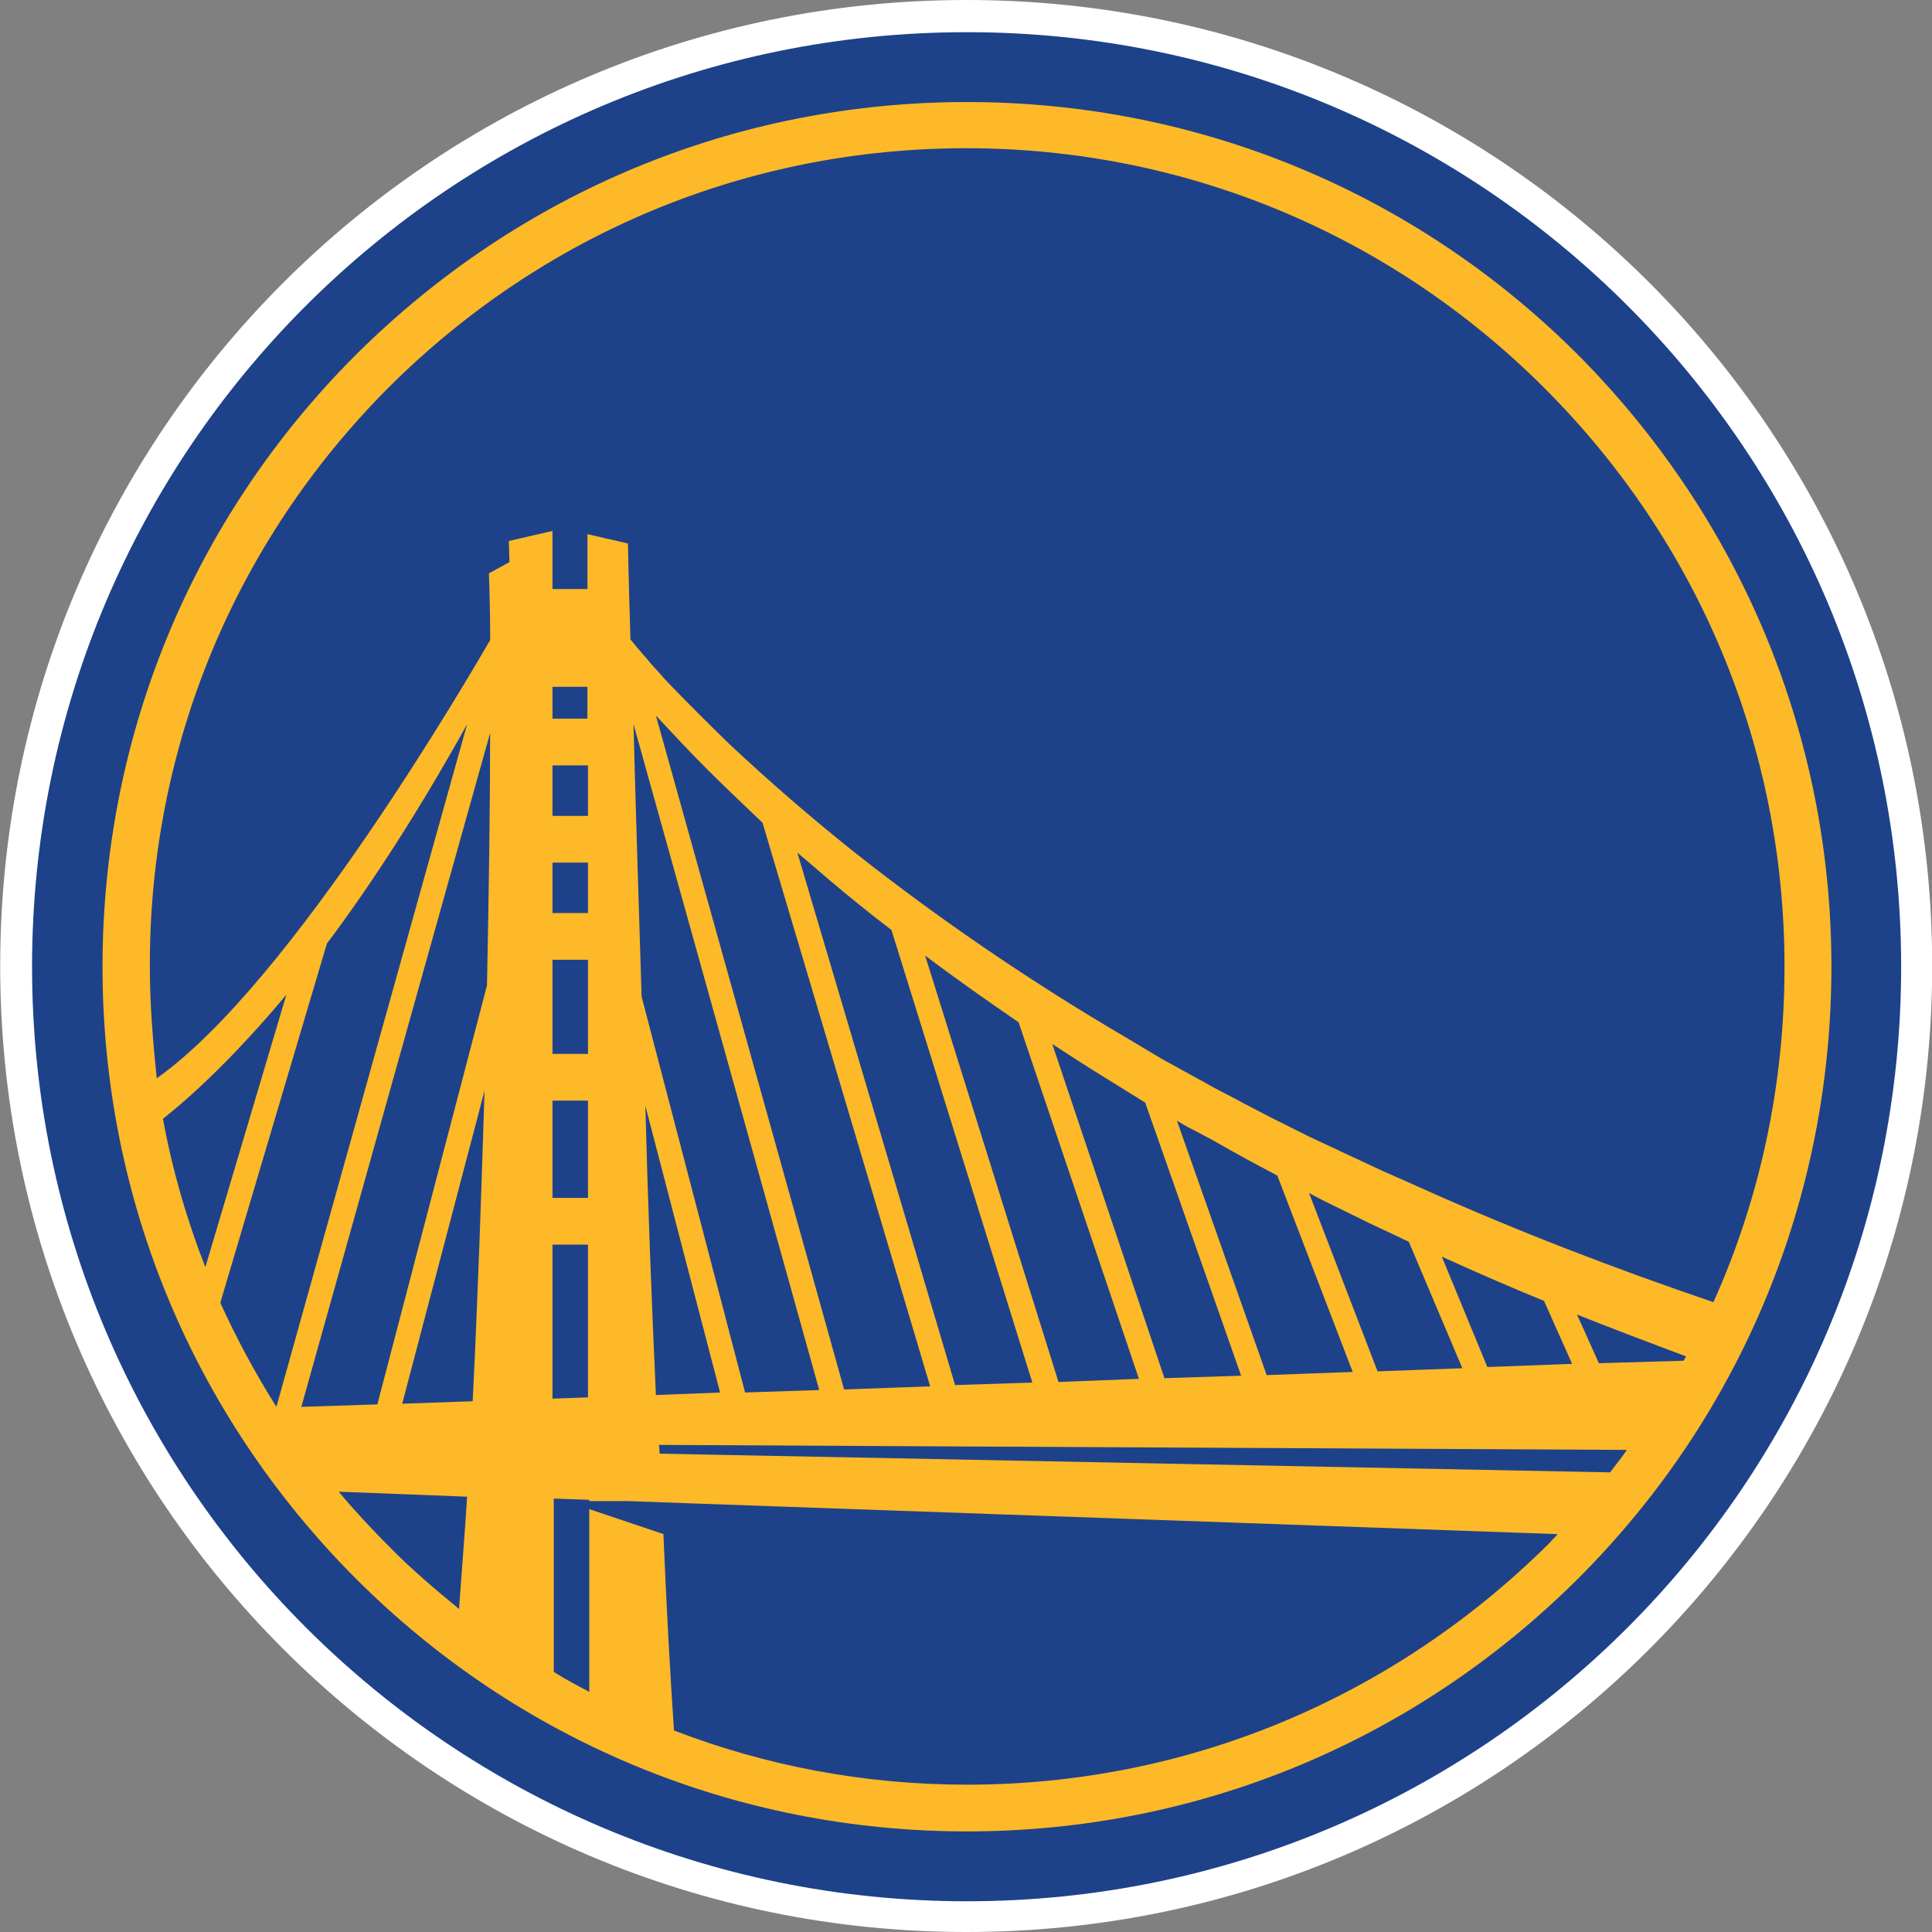
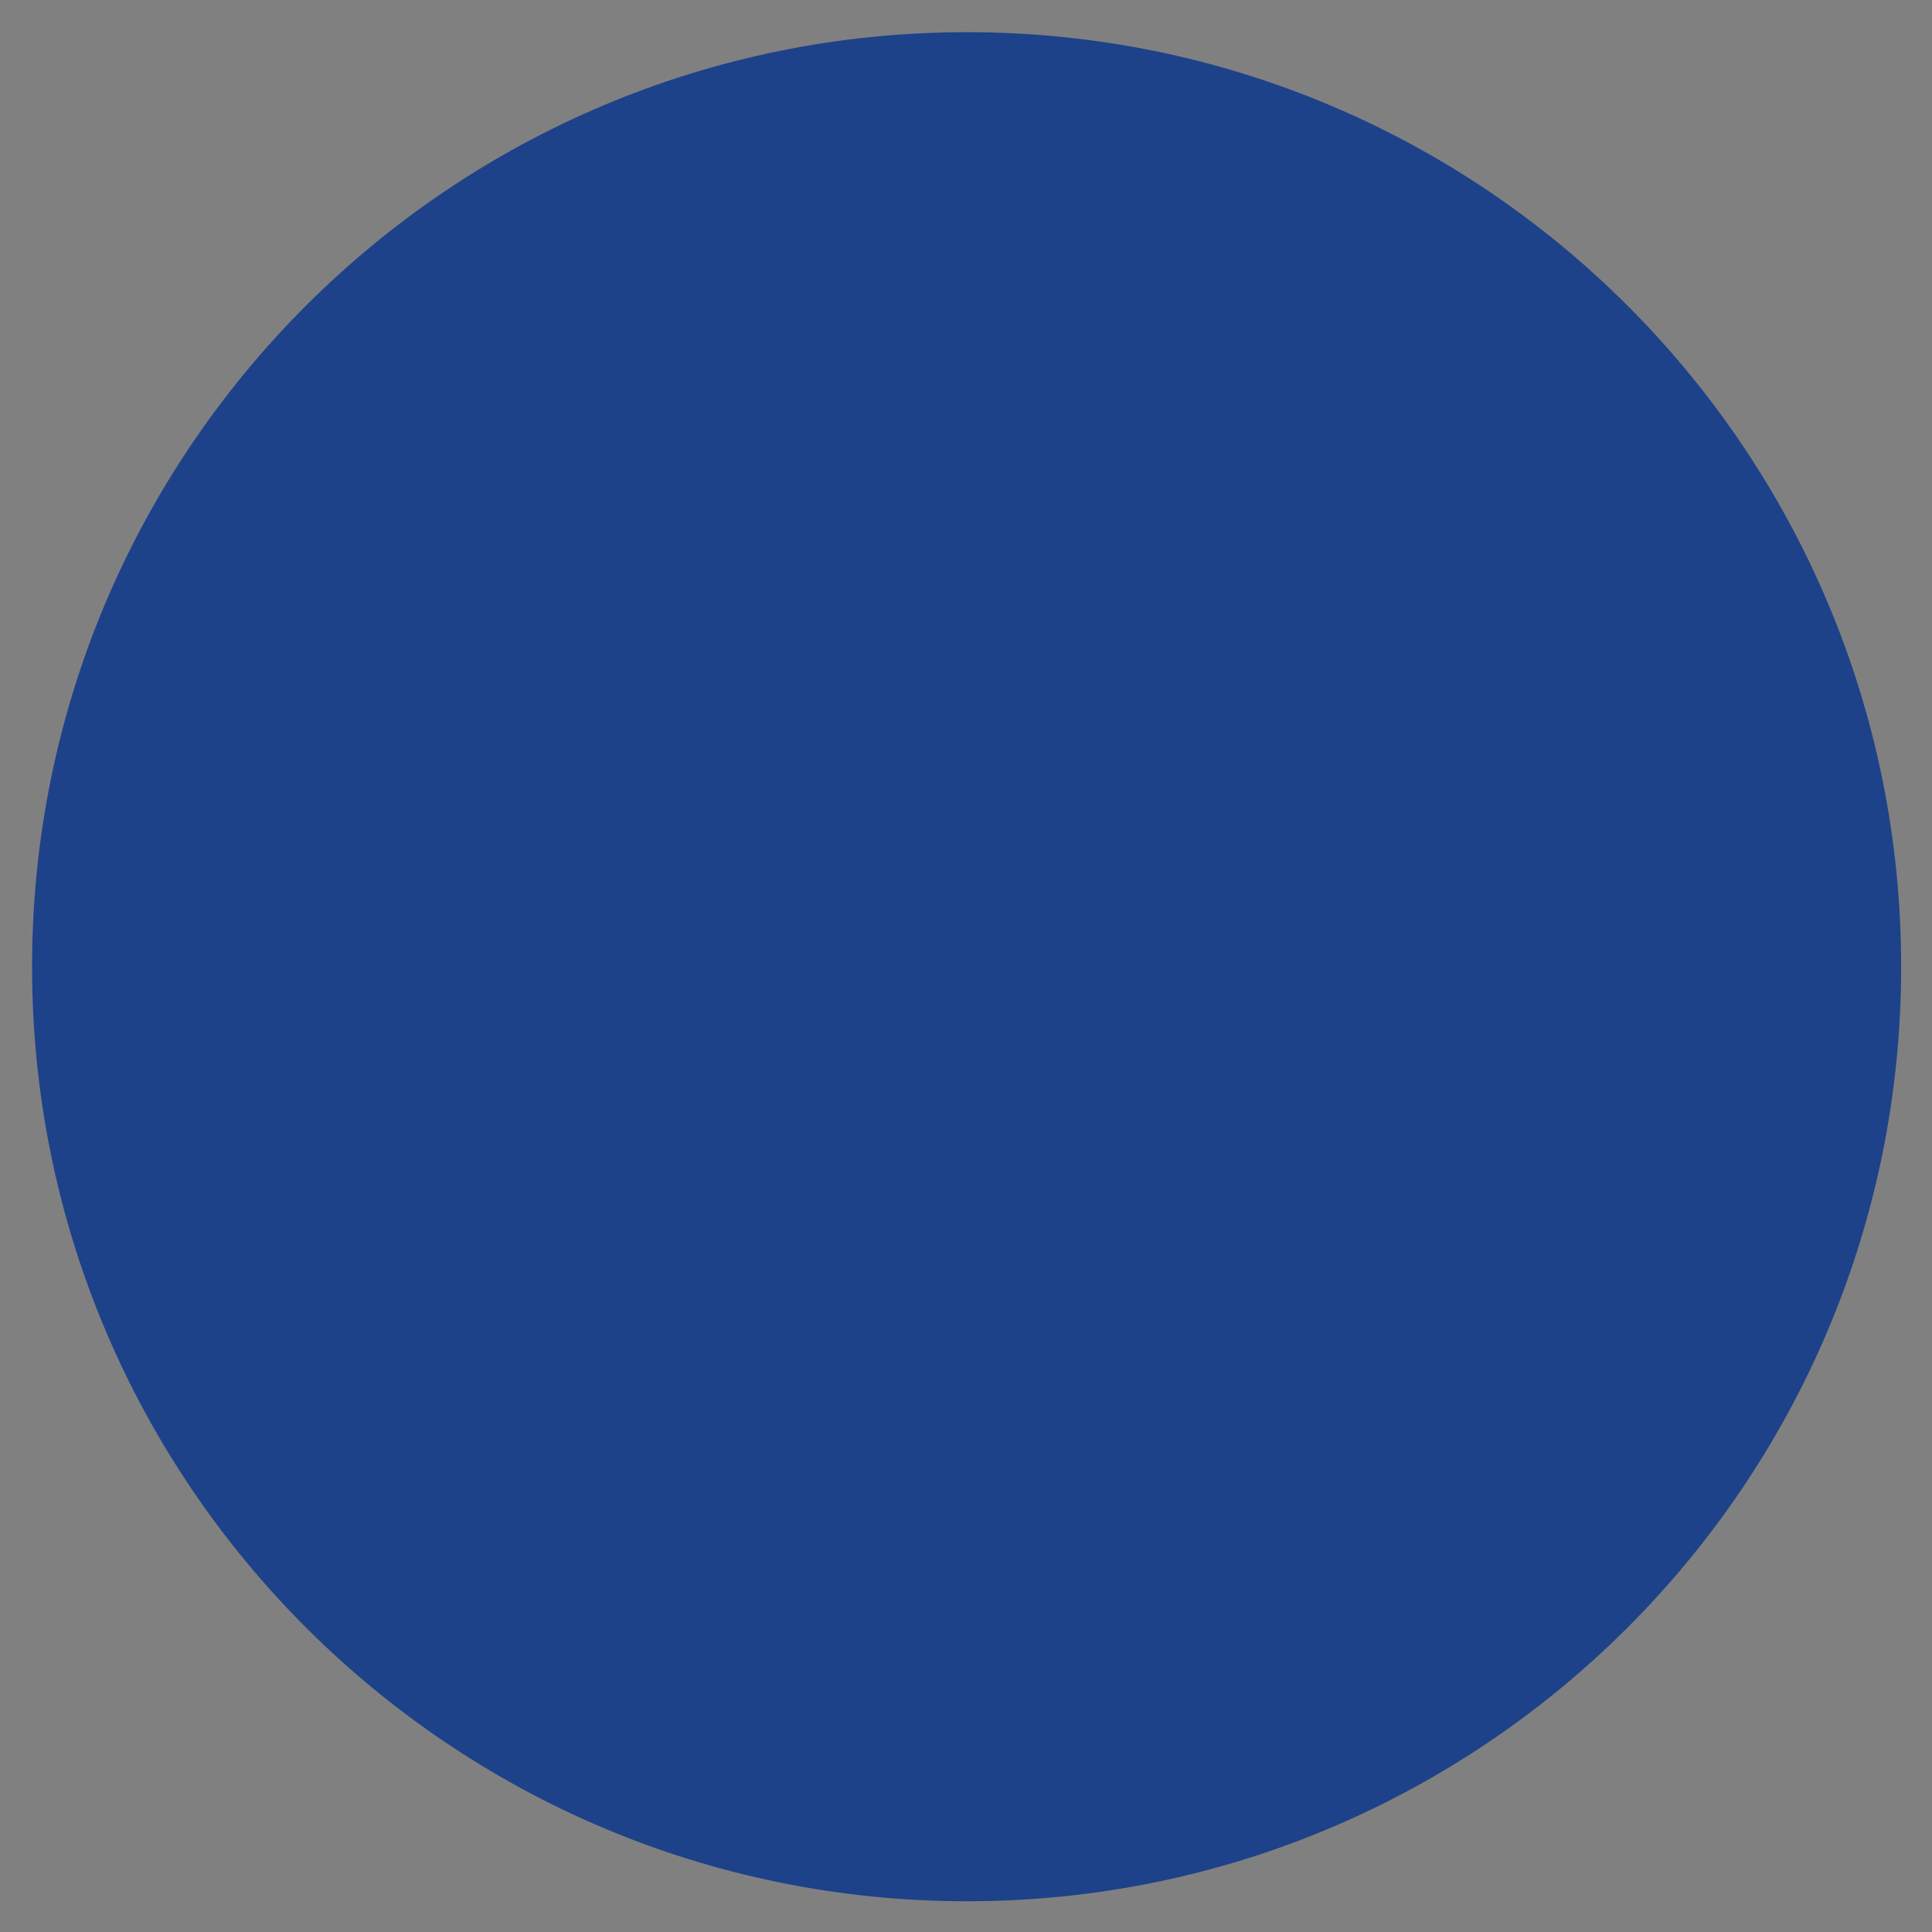
<svg xmlns="http://www.w3.org/2000/svg" version="1.1" id="Layer_1" x="0px" y="0px" viewBox="0 0 32 32" style="enable-background:new 0 0 32 32;" xml:space="preserve">
  <rect x="0" y="0" width="32" height="32" fill="#808080" stroke="none" />
  <style type="text/css">
	.st0{fill:#FFFFFF;}
	.st1{fill:#1D428A;}
	.st2{fill:#FDB927;}
</style>
  <g>
-     <path class="st0" d="M32.003,16c0,8.838-7.16,16-15.995,16S0.003,24.838,0.003,16S7.163,0,16.008,0   S32.003,7.162,32.003,16" />
    <path class="st1" d="M31.489,16.012c0,8.55-6.926,15.479-15.473,15.479S0.531,24.562,0.531,16.012   S7.458,0.533,16.015,0.533S31.489,7.462,31.489,16.012" />
-     <path class="st2" d="M26.142,5.882C23.437,3.177,19.834,1.69,16.015,1.69S8.604,3.177,5.889,5.882   c-2.704,2.705-4.191,6.309-4.191,10.13s1.486,7.414,4.191,10.13c2.704,2.705,6.307,4.192,10.127,4.192   s7.412-1.487,10.127-4.192c2.704-2.705,4.191-6.309,4.191-10.13S28.836,8.598,26.142,5.882 M6.425,6.43   c2.56-2.561,5.956-3.975,9.579-3.975c3.613,0,7.019,1.415,9.579,3.975s3.974,5.958,3.974,9.583   c0,1.952-0.403,3.831-1.177,5.555c-1.641-0.558-3.252-1.177-4.841-1.89c-0.206-0.093-0.413-0.186-0.63-0.279   L22.291,19.11l-0.31-0.145l-0.31-0.145l-0.619-0.31c-0.196-0.103-0.403-0.206-0.609-0.32l-0.299-0.155   c-0.103-0.052-0.196-0.114-0.299-0.165l-0.599-0.33l-0.588-0.351c-1.569-0.919-3.087-1.952-4.511-3.077   c-0.712-0.568-1.404-1.167-2.064-1.786c-0.33-0.32-0.65-0.64-0.96-0.96   c-0.083-0.083-0.155-0.165-0.227-0.248c-0.083-0.083-0.144-0.165-0.227-0.258   c-0.083-0.093-0.144-0.165-0.217-0.258l-0.01-0.01c-0.031-0.991-0.041-1.59-0.041-1.59l-0.671-0.155v0.909   H9.151V8.794L8.428,8.96l0.01,0.351L8.098,9.496c0.01,0.289,0.021,0.65,0.021,1.105   c-0.279,0.475-3.272,5.669-5.523,7.259c-0.062-0.599-0.114-1.218-0.114-1.848C2.472,12.398,3.876,8.991,6.425,6.43    M24.221,22.662l-1.404,0.052l-1.135-2.953l0.217,0.114l0.63,0.31c0.206,0.103,0.413,0.196,0.63,0.299   c0.062,0.031,0.124,0.062,0.175,0.083L24.221,22.662z M23.881,20.814c0.568,0.258,1.135,0.506,1.693,0.733   l0.465,1.043l-1.404,0.052L23.881,20.814z M22.405,22.724l-1.425,0.052l-1.486-4.213   c0.093,0.052,0.186,0.114,0.279,0.155l0.31,0.165c0.196,0.114,0.403,0.227,0.609,0.341l0.465,0.248   L22.405,22.724z M20.557,22.786l-1.27,0.041l-1.858-5.535c0.289,0.186,0.568,0.372,0.857,0.547l0.599,0.372   l0.083,0.052L20.557,22.786z M18.864,22.838l-1.332,0.052l-2.209-7.063c0.506,0.382,1.022,0.744,1.548,1.105   L18.864,22.838z M17.099,22.9l-1.28,0.041l-2.612-8.818c0.186,0.155,0.372,0.32,0.557,0.475   c0.33,0.279,0.661,0.547,1.001,0.805L17.099,22.9z M15.406,22.962l-1.425,0.052l-3.117-11.162   c0.279,0.299,0.557,0.599,0.847,0.888c0.299,0.299,0.619,0.599,0.919,0.888L15.406,22.962z M13.569,23.023   l-1.228,0.041l-1.714-6.557c-0.052-1.694-0.103-3.253-0.134-4.513L13.569,23.023z M11.927,23.065l-1.063,0.041   c-0.072-1.559-0.134-3.201-0.175-4.791L11.927,23.065z M26.947,24.015c-0.093,0.134-0.186,0.248-0.279,0.372   L10.926,24.077l-0.01-0.145L26.947,24.015z M26.482,22.579l-0.361-0.805c0.599,0.237,1.197,0.465,1.806,0.692   c-0.01,0.021-0.031,0.052-0.041,0.072L26.482,22.579z M9.739,12.677v0.836h-0.64v0.774h0.64v0.836h-0.64v0.774h0.64   v1.559h-0.64v0.774h0.64v1.611h-0.64v0.774h0.64v2.53l-0.588,0.021V11.376h0.578v0.527h-0.64v0.774H9.739   L9.739,12.677z M3.649,21.578l1.765-5.948c0.712-0.95,1.497-2.148,2.323-3.635l-3.159,11.307   C4.227,22.745,3.917,22.166,3.649,21.578 M3.401,20.989c-0.31-0.795-0.547-1.611-0.702-2.458   c0.495-0.392,1.197-1.043,2.044-2.055L3.401,20.989z M8.118,12.14c0,1.188-0.021,2.643-0.052,4.182L6.25,23.261   l-1.259,0.041L8.118,12.14z M8.025,18.067c-0.052,1.714-0.114,3.501-0.196,5.142l-1.167,0.041L8.025,18.067z    M5.61,24.707l2.127,0.083c-0.041,0.65-0.093,1.28-0.134,1.859c-0.403-0.33-0.805-0.671-1.167-1.043   C6.147,25.316,5.868,25.016,5.61,24.707 M16.015,29.56c-1.693,0-3.324-0.31-4.852-0.898   c-0.062-0.919-0.124-2.034-0.175-3.253l-1.228-0.413v3.026c-0.196-0.103-0.392-0.206-0.588-0.33v-2.871   l0.588,0.021v0.021h0.64l1.146,0.041l14.255,0.506c-0.062,0.062-0.114,0.124-0.165,0.175   C23.034,28.156,19.628,29.56,16.015,29.56" />
  </g>
</svg>